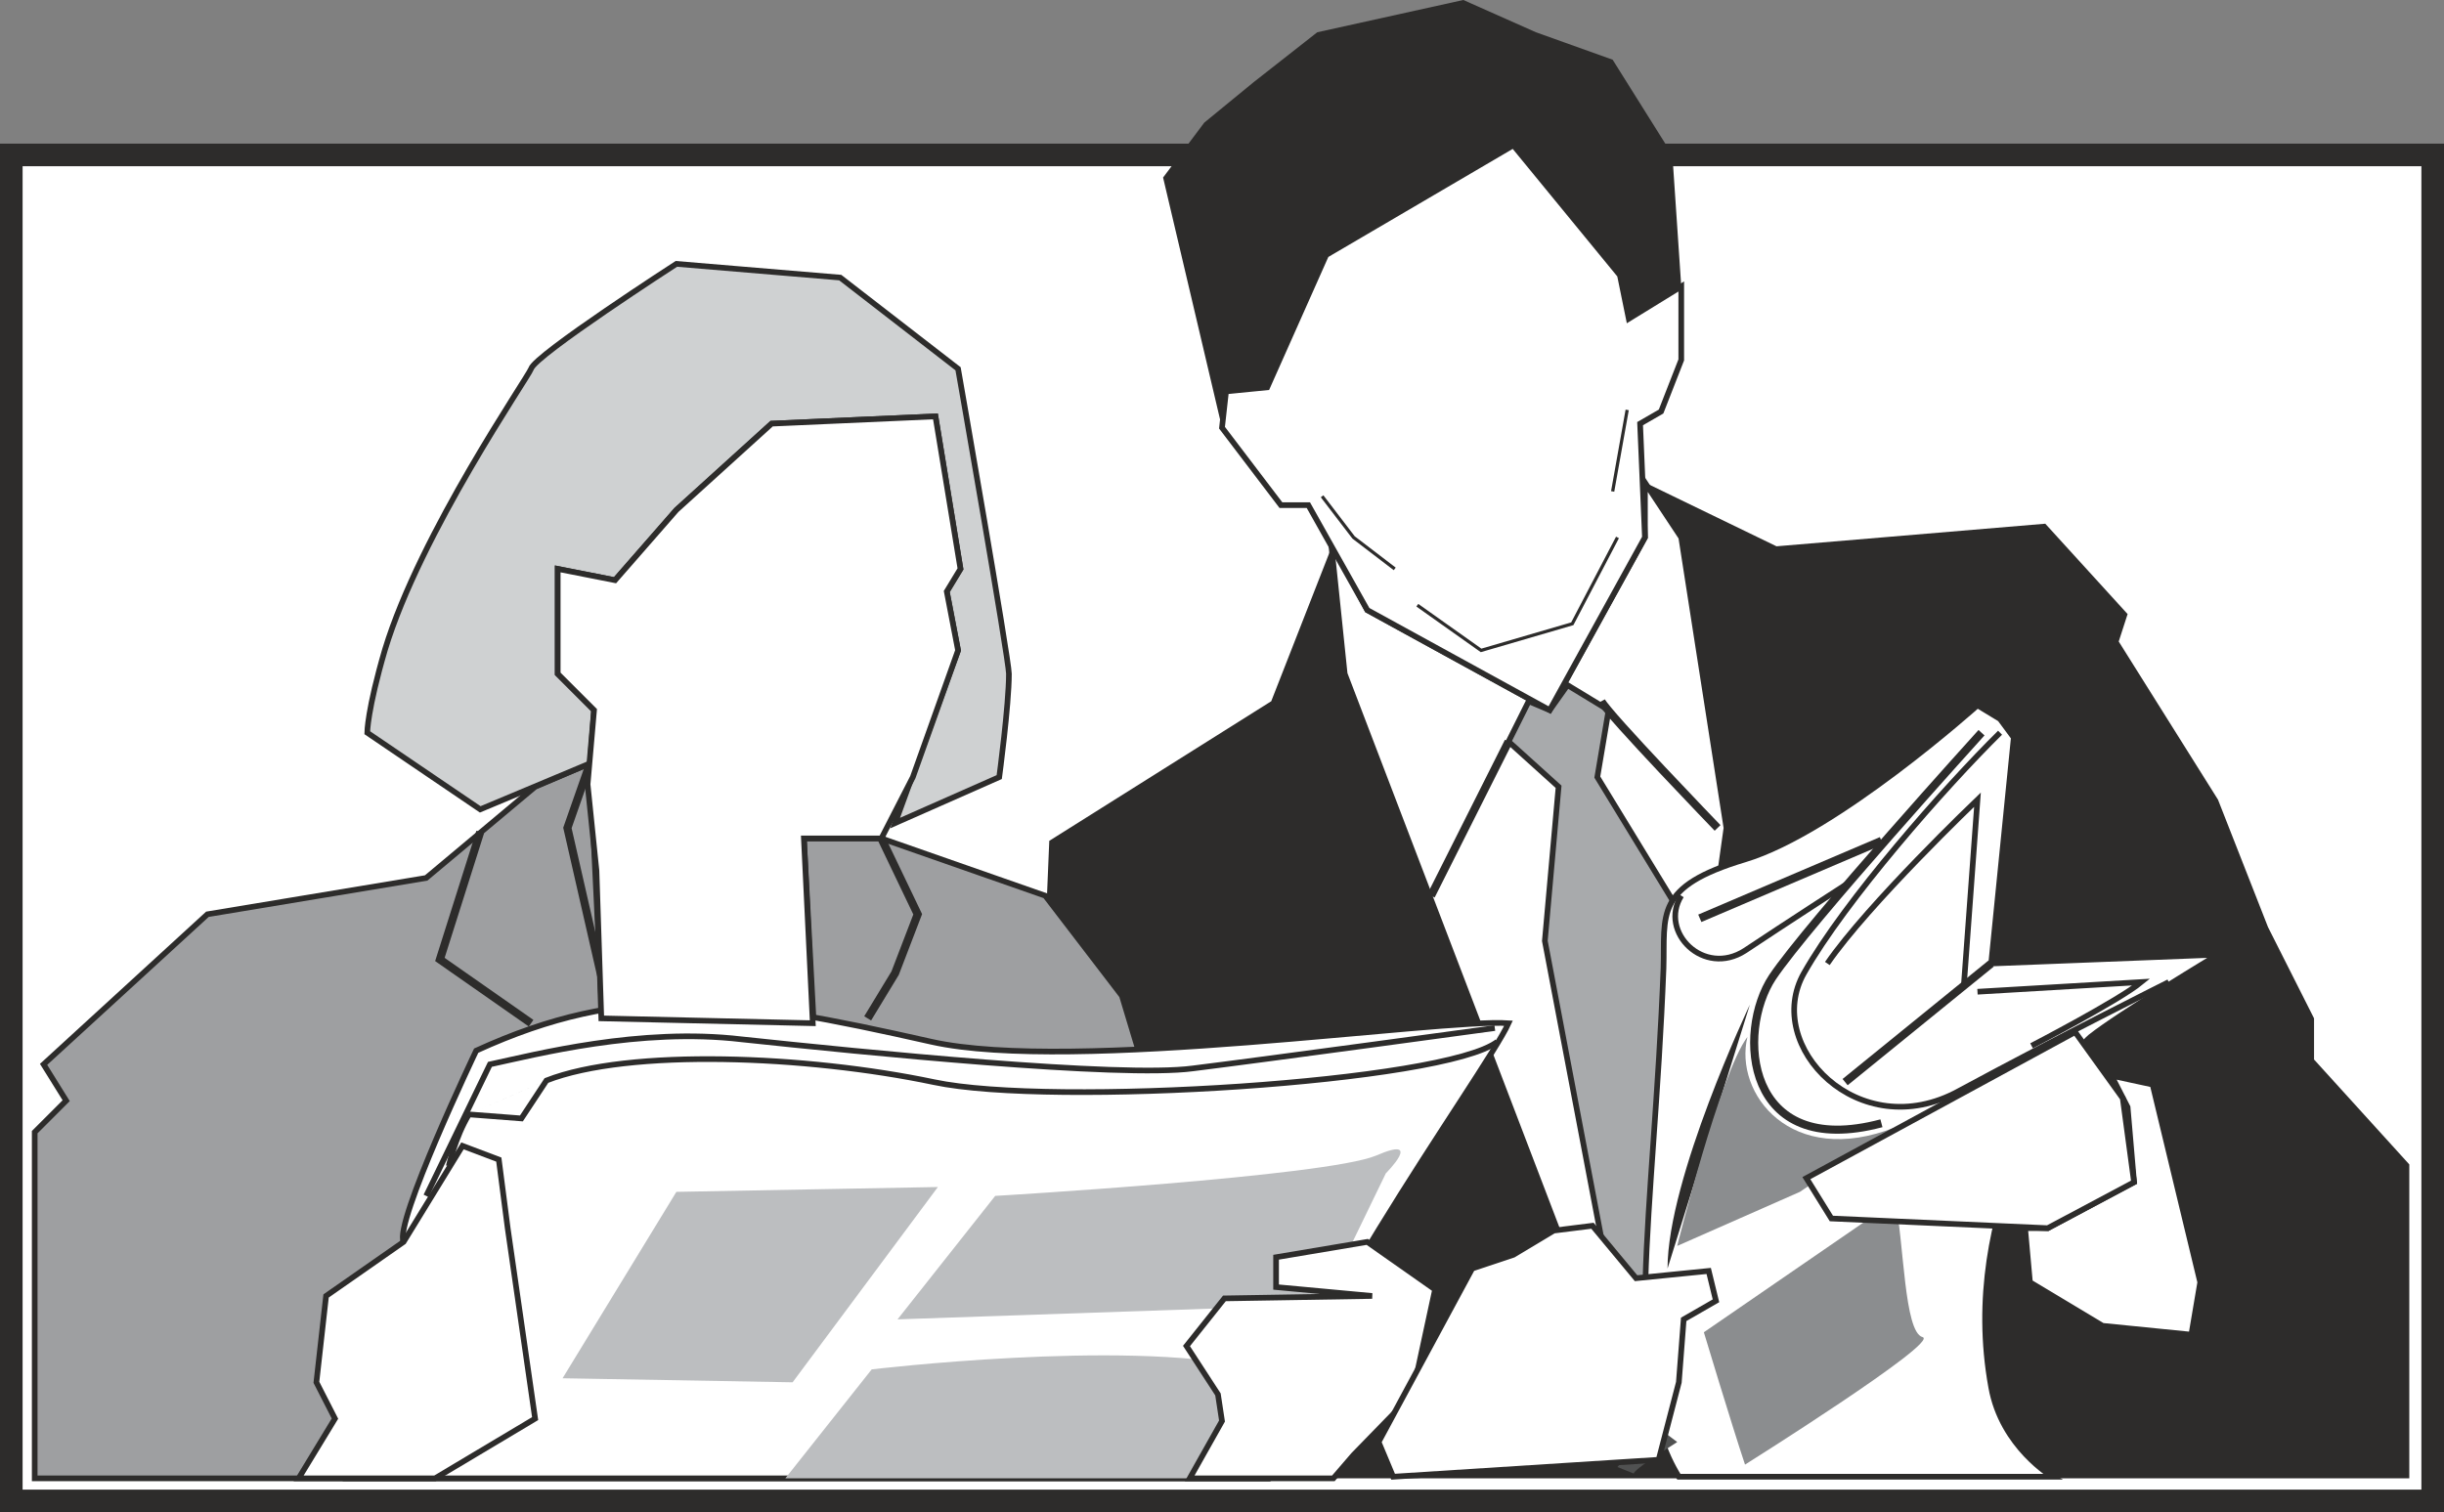
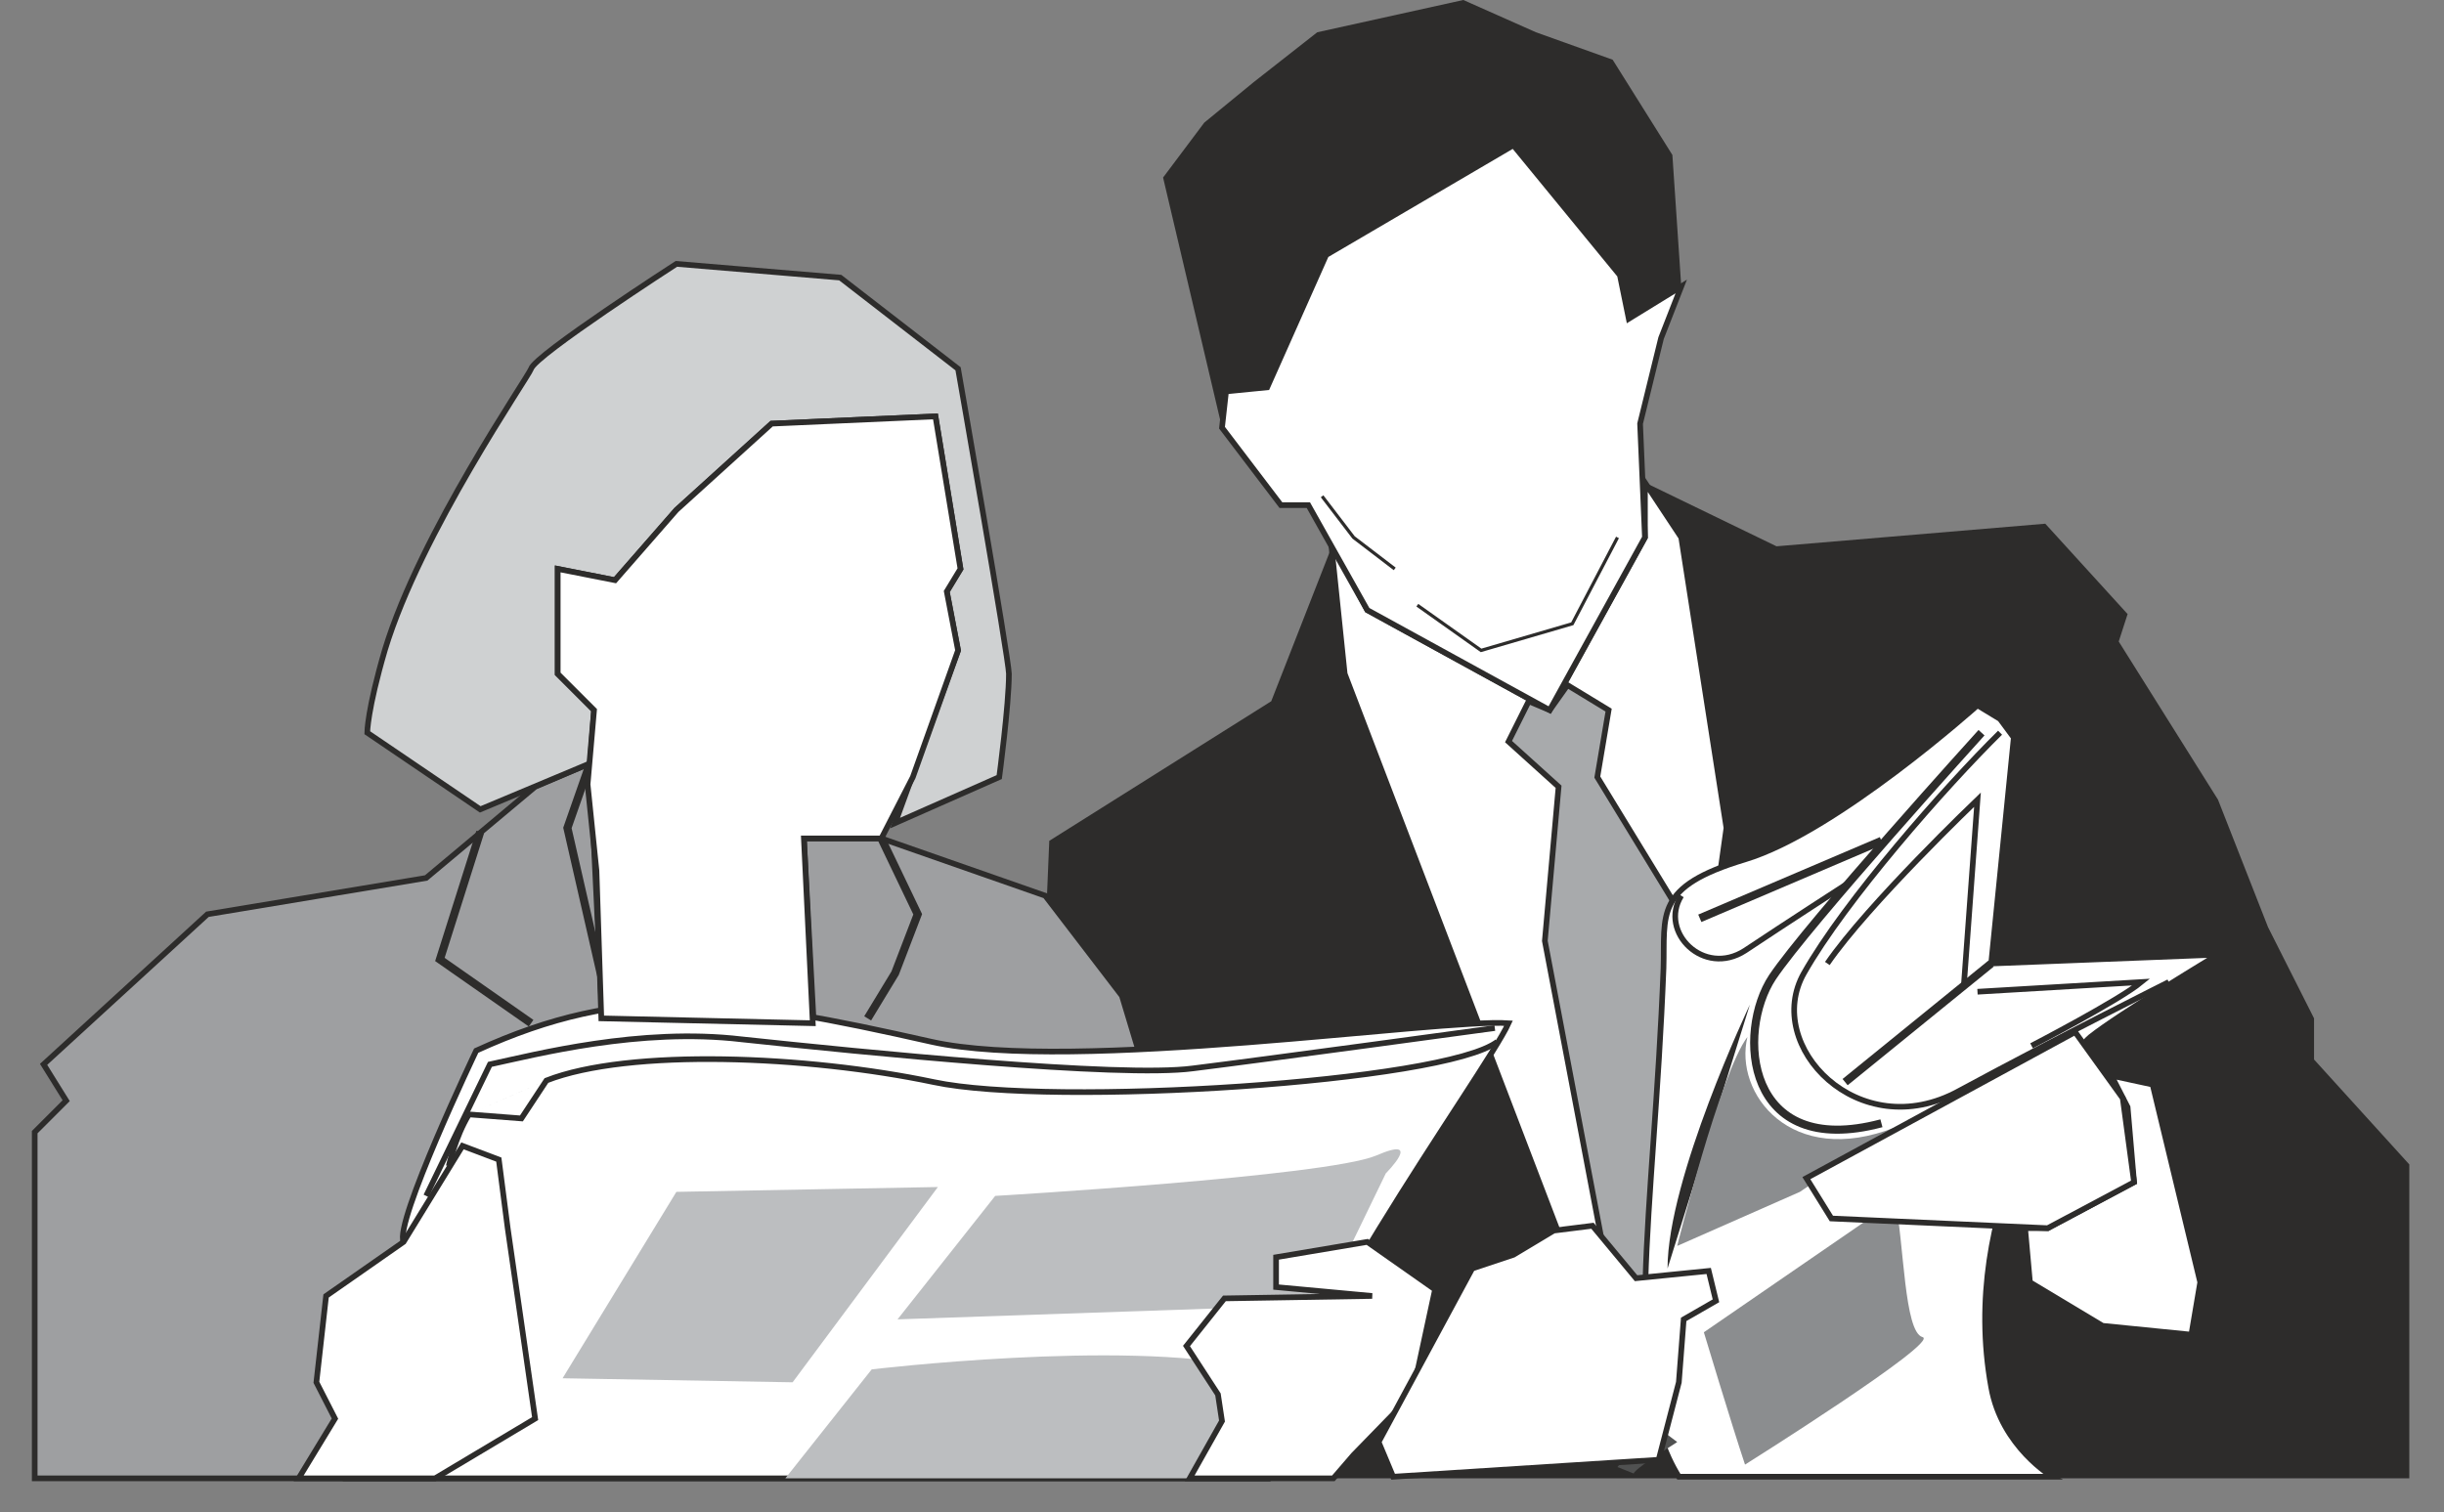
<svg xmlns="http://www.w3.org/2000/svg" height="179.904" viewBox="0 0 218.016 134.928" width="290.688">
  <rect x="0" y="0" width="218.016" height="134.928" fill="#808080" stroke="none" />
-   <path style="fill:#fff;stroke:#2d2c2b;stroke-width:2.016;stroke-miterlimit:10.433" d="M405.638 487.905V367.809h-216v120.096z" transform="translate(-188.63 -353.985)" />
  <path style="fill:#fff;stroke:#2d2c2b;stroke-width:.504;stroke-miterlimit:10.433" d="m335.366 401.937-8.496 15.408-16.272-8.928-3.24-6.12 1.224 11.808 21.528 56.304 6.048 3.672 6.48-46.224-4.032-25.92-3.24-4.896z" transform="translate(-188.63 -353.985)" />
  <path style="fill:#2d2c2b" d="m307.358 402.945 1.224 11.16 21.528 56.304 6.048 3.672 6.48-46.224-4.032-25.92-3.24-4.896 11.736 5.688 23.976-2.016 7.344 8.064-.792 2.448 8.856 14.112 4.464 11.376 4.104 8.136v3.672l8.496 9.36v28.008H279.854l2.376-56.88 19.8-12.456z" transform="translate(-188.63 -353.985)" />
  <path style="fill:#a8aaac;stroke:#2d2c2b;stroke-width:.504;stroke-miterlimit:10.433" d="m324.998 416.553-1.8 3.6 4.464 4.032-1.224 13.752 6.48 34.128 3.24 2.016 4.896-34.488-9.936-16.272 1.008-5.976-3.672-2.232-1.584 2.232z" transform="translate(-188.63 -353.985)" />
  <path style="fill:#9e9fa1;stroke:#2d2c2b;stroke-width:.504;stroke-miterlimit:10.433" d="m260.342 428.793.864 16.272-18.864-.432-1.08-22.536-4.896 2.088-9.72 8.136-19.512 3.24-14.616 13.392 2.016 3.24-2.808 2.808v30.888H301.67l-12.96-43.056-6.84-8.928-14.616-5.112z" transform="translate(-188.63 -353.985)" />
  <path style="fill:#cfd1d2;stroke:#2d2c2b;stroke-width:.504;stroke-miterlimit:10.433" d="m241.622 417.345-.36 4.752-9.792 4.104-10.08-6.84s0-2.016 1.584-7.416c3.168-10.44 12.744-24.264 13.032-25.056.36-1.224 12.96-9.36 12.96-9.36l14.616 1.224 10.512 8.136s4.536 25.92 4.536 27.216c0 2.808-.864 9.216-.864 9.216l-9.288 4.104 5.616-15.408-1.008-5.256 1.224-2.016-2.232-13.608-14.616.648-8.496 7.704-5.472 6.264-5.112-1.008v9.36z" transform="translate(-188.63 -353.985)" />
  <path style="fill:#2d2c2b" d="m338.606 379.545-4.68 2.88-.792-3.888-9.504-11.592-16.704 9.792-5.256 11.808-3.672.36-.36 3.24-5.256-22.32 3.672-4.896 4.392-3.6 5.688-4.464 13.032-2.88 6.48 2.88 6.84 2.448 5.328 8.496z" transform="translate(-188.63 -353.985)" />
-   <path style="fill:none;stroke:#2d2c2b;stroke-width:.72;stroke-miterlimit:10.433" d="m316.286 433.905 6.912-13.752m8.28-3.6c.648 1.224 10.368 11.304 10.368 11.304" transform="translate(-188.63 -353.985)" />
  <path style="fill:#2d2c2b" d="m254.438 427.857 5.904.936z" transform="translate(-188.63 -353.985)" />
  <path style="fill:#fff;stroke:#2d2c2b;stroke-width:.504;stroke-miterlimit:10.433" d="m376.982 449.96 3.672.793 4.248 17.64-.792 4.68-7.92-.792-6.48-3.888-.432-4.824h2.016l7.704-4.104-.576-6.696zM224.63 464.793c-.864-1.656 6.48-17.064 6.48-17.064 13.392-6.12 22.752-4.824 40.608-.792 12.528 2.808 45.36-2.088 51.48-1.656-2.016 4.464-21.528 30.888-21.528 40.608h-82.152z" transform="translate(-188.63 -353.985)" />
  <path style="fill:none;stroke:#2d2c2b;stroke-width:.504;stroke-miterlimit:10.433" d="M321.974 445.713s-20.52 2.808-26.928 3.6c-6.48.864-29.448-1.44-40.248-2.592-9.072-1.08-18.432 1.368-22.464 2.232l-5.688 11.736" transform="translate(-188.63 -353.985)" />
  <path style="fill:none;stroke:#2d2c2b;stroke-width:.504;stroke-miterlimit:10.433" d="M322.19 446.937c-4.68 3.6-39.744 5.832-50.256 3.6-11.304-2.376-27.216-3.024-34.56-.144l-2.232 3.384-4.68-.36c-1.224 2.016-1.8 4.608-1.8 4.608" transform="translate(-188.63 -353.985)" />
  <path style="fill:#2d2c2b" d="M230.462 453.417c1.44-.648 6.12-2.664 6.912-3.024z" transform="translate(-188.63 -353.985)" />
  <path style="fill:#fff;stroke:#2d2c2b;stroke-width:.504;stroke-miterlimit:10.433" d="m368.27 419.793-2.016 20.16 20.232-.792s-8.856 5.328-11.376 7.344c-2.376 2.016-11.736 15.408-8.856 31.248.936 5.328 5.472 7.992 5.472 7.992H338.39c-5.256-8.496-2.232-23.04-1.368-45.36.144-4.824-.864-7.272 7.272-9.72 8.136-2.448 20.736-13.752 20.736-13.752l2.016 1.224z" transform="translate(-188.63 -353.985)" />
  <path style="fill:none;stroke:#2d2c2b;stroke-width:.72;stroke-miterlimit:10.433" d="M365.39 419.36s-15.408 16.993-18.648 21.817c-3.24 4.896-2.448 16.272 9.72 13.032" transform="translate(-188.63 -353.985)" />
  <path style="fill:#2d2c2b" d="M344.726 443.625s-7.344 15.48-7.344 23.544z" transform="translate(-188.63 -353.985)" />
  <path style="fill:none;stroke:#2d2c2b;stroke-width:.504;stroke-miterlimit:10.433" d="M338.606 433.905c-2.016 3.24 2.016 7.272 5.688 4.896 3.672-2.448 9.36-6.12 9.36-6.12" transform="translate(-188.63 -353.985)" />
  <path style="fill:#2d2c2b" d="m299.87 475.953-2.016 9.936h-39.168z" transform="translate(-188.63 -353.985)" />
  <path style="fill:none;stroke:#2d2c2b;stroke-width:.504;stroke-miterlimit:10.433" d="m254.438 427.857 5.904.936" transform="translate(-188.63 -353.985)" />
  <path style="fill:none;stroke:#2d2c2b;stroke-width:.72;stroke-miterlimit:10.433" d="m241.262 422.097-2.016 5.76 3.24 14.184m24.768-13.248 3.24 6.768-2.016 5.256-2.448 4.032m-34.56-16.632-3.6 11.376 8.136 5.688" transform="translate(-188.63 -353.985)" />
  <path style="fill:#bcbec0" d="m268.694 471.705 8.712-11.016s29.52-1.728 33.984-3.6c4.32-1.872.864 1.584.864 1.584l-5.688 11.736zm-19.728-11.376 23.328-.432-12.96 17.424-20.52-.36zm17.424 15.84s22.32-2.664 33.48-.216l2.376 9.936h-43.56z" transform="translate(-188.63 -353.985)" />
  <path style="fill:#fff;stroke:#2d2c2b;stroke-width:.504;stroke-miterlimit:10.433" d="m297.278 478.4.36 2.377-2.88 5.112h12.816l1.8-2.088 5.256-5.4 2.016-9.36-6.048-4.248-8.136 1.368v2.664l8.568.792-13.176.216-3.384 4.248zm-72.648-13.607-6.912 4.824-.864 7.704 1.656 3.24-3.24 5.328h12.168l8.928-5.328-2.448-16.992-.792-6.12-3.24-1.224z" transform="translate(-188.63 -353.985)" />
  <path style="fill:none;stroke:#2d2c2b;stroke-width:.72;stroke-miterlimit:10.433" d="m340.262 435.92 16.2-6.911m-3.24 21.528 13.032-10.584" transform="translate(-188.63 -353.985)" />
  <path style="fill:none;stroke:#2d2c2b;stroke-width:.504;stroke-miterlimit:10.433" d="M367.046 419.36c-4.896 4.825-13.824 14.977-17.496 21.457-3.672 6.48 4.896 15.408 13.824 10.512 8.928-4.824 18.72-9.72 18.72-9.72" transform="translate(-188.63 -353.985)" />
  <path style="fill:none;stroke:#2d2c2b;stroke-width:.504;stroke-miterlimit:10.433" d="m363.806 442.04 1.224-16.703s-9.792 9.36-13.392 14.616m13.392 2.52 14.616-.864c-2.016 1.656-9.792 5.688-9.792 5.688" transform="translate(-188.63 -353.985)" />
  <path style="fill:#8b8d8f" d="m340.622 472.857 17.064-11.736c.792 3.672.792 11.736 2.448 12.168 1.584.432-15.84 11.376-15.84 11.376-1.224-3.672-3.672-11.808-3.672-11.808zm-2.376-7.704s3.816-15.408 6.264-18.648c-1.224 5.04 3.888 11.736 13.176 8.064l-8.496 5.76z" transform="translate(-188.63 -353.985)" />
-   <path style="fill:#fff;stroke:#2d2c2b;stroke-width:.504;stroke-miterlimit:10.433" d="m334.934 391.785.432 10.152-8.496 15.408-16.272-8.928-5.256-9.36h-2.448l-5.256-6.912.36-3.24 3.672-.36 5.256-11.808 16.704-9.792 9.504 11.592.792 3.888 4.68-2.88v6.552l-1.8 4.608z" transform="translate(-188.63 -353.985)" />
+   <path style="fill:#fff;stroke:#2d2c2b;stroke-width:.504;stroke-miterlimit:10.433" d="m334.934 391.785.432 10.152-8.496 15.408-16.272-8.928-5.256-9.36h-2.448l-5.256-6.912.36-3.24 3.672-.36 5.256-11.808 16.704-9.792 9.504 11.592.792 3.888 4.68-2.88l-1.8 4.608z" transform="translate(-188.63 -353.985)" />
  <path style="fill:none;stroke:#2d2c2b;stroke-width:.288;stroke-miterlimit:10.433" d="m332.918 401.937-4.032 7.704-8.136 2.376-5.688-4.032" transform="translate(-188.63 -353.985)" />
  <path style="fill:#fff" d="m333.782 390.56-1.296 7.273z" transform="translate(-188.63 -353.985)" />
-   <path style="fill:none;stroke:#2d2c2b;stroke-width:.288;stroke-miterlimit:10.433" d="m333.782 390.56-1.296 7.273" transform="translate(-188.63 -353.985)" />
  <path style="fill:#fff" d="m306.566 398.265 2.808 3.672 3.672 2.808z" transform="translate(-188.63 -353.985)" />
  <path style="fill:none;stroke:#2d2c2b;stroke-width:.288;stroke-miterlimit:10.433" d="m306.566 398.265 2.808 3.672 3.672 2.808" transform="translate(-188.63 -353.985)" />
  <path style="fill:#505151" d="M332.918 484.88c.288-.503 2.952-2.16 4.464-2.88l.864.649c-.864.576-3.672 2.304-3.888 2.808z" transform="translate(-188.63 -353.985)" />
  <path style="fill:#fff;stroke:#2d2c2b;stroke-width:.504;stroke-miterlimit:10.433" d="m241.622 417.345-.576 6.624.792 7.704.432 13.176 18.864.432-.792-16.488h6.912l2.808-5.472 4.032-11.304-1.008-5.256 1.224-2.016-2.232-13.608-14.616.648-8.496 7.704-5.472 6.264-5.112-1.008v9.36zm108.144 41.76 2.232 3.6 19.296.864 7.704-4.104-1.008-7.488-4.248-5.904zm-15.192 8.928-3.888-4.68-3.456.432-3.6 2.16-3.672 1.224-8.352 15.48 1.296 3.096 23.688-1.512 1.8-6.912.432-5.616 2.88-1.656-.648-2.664z" transform="translate(-188.63 -353.985)" />
</svg>